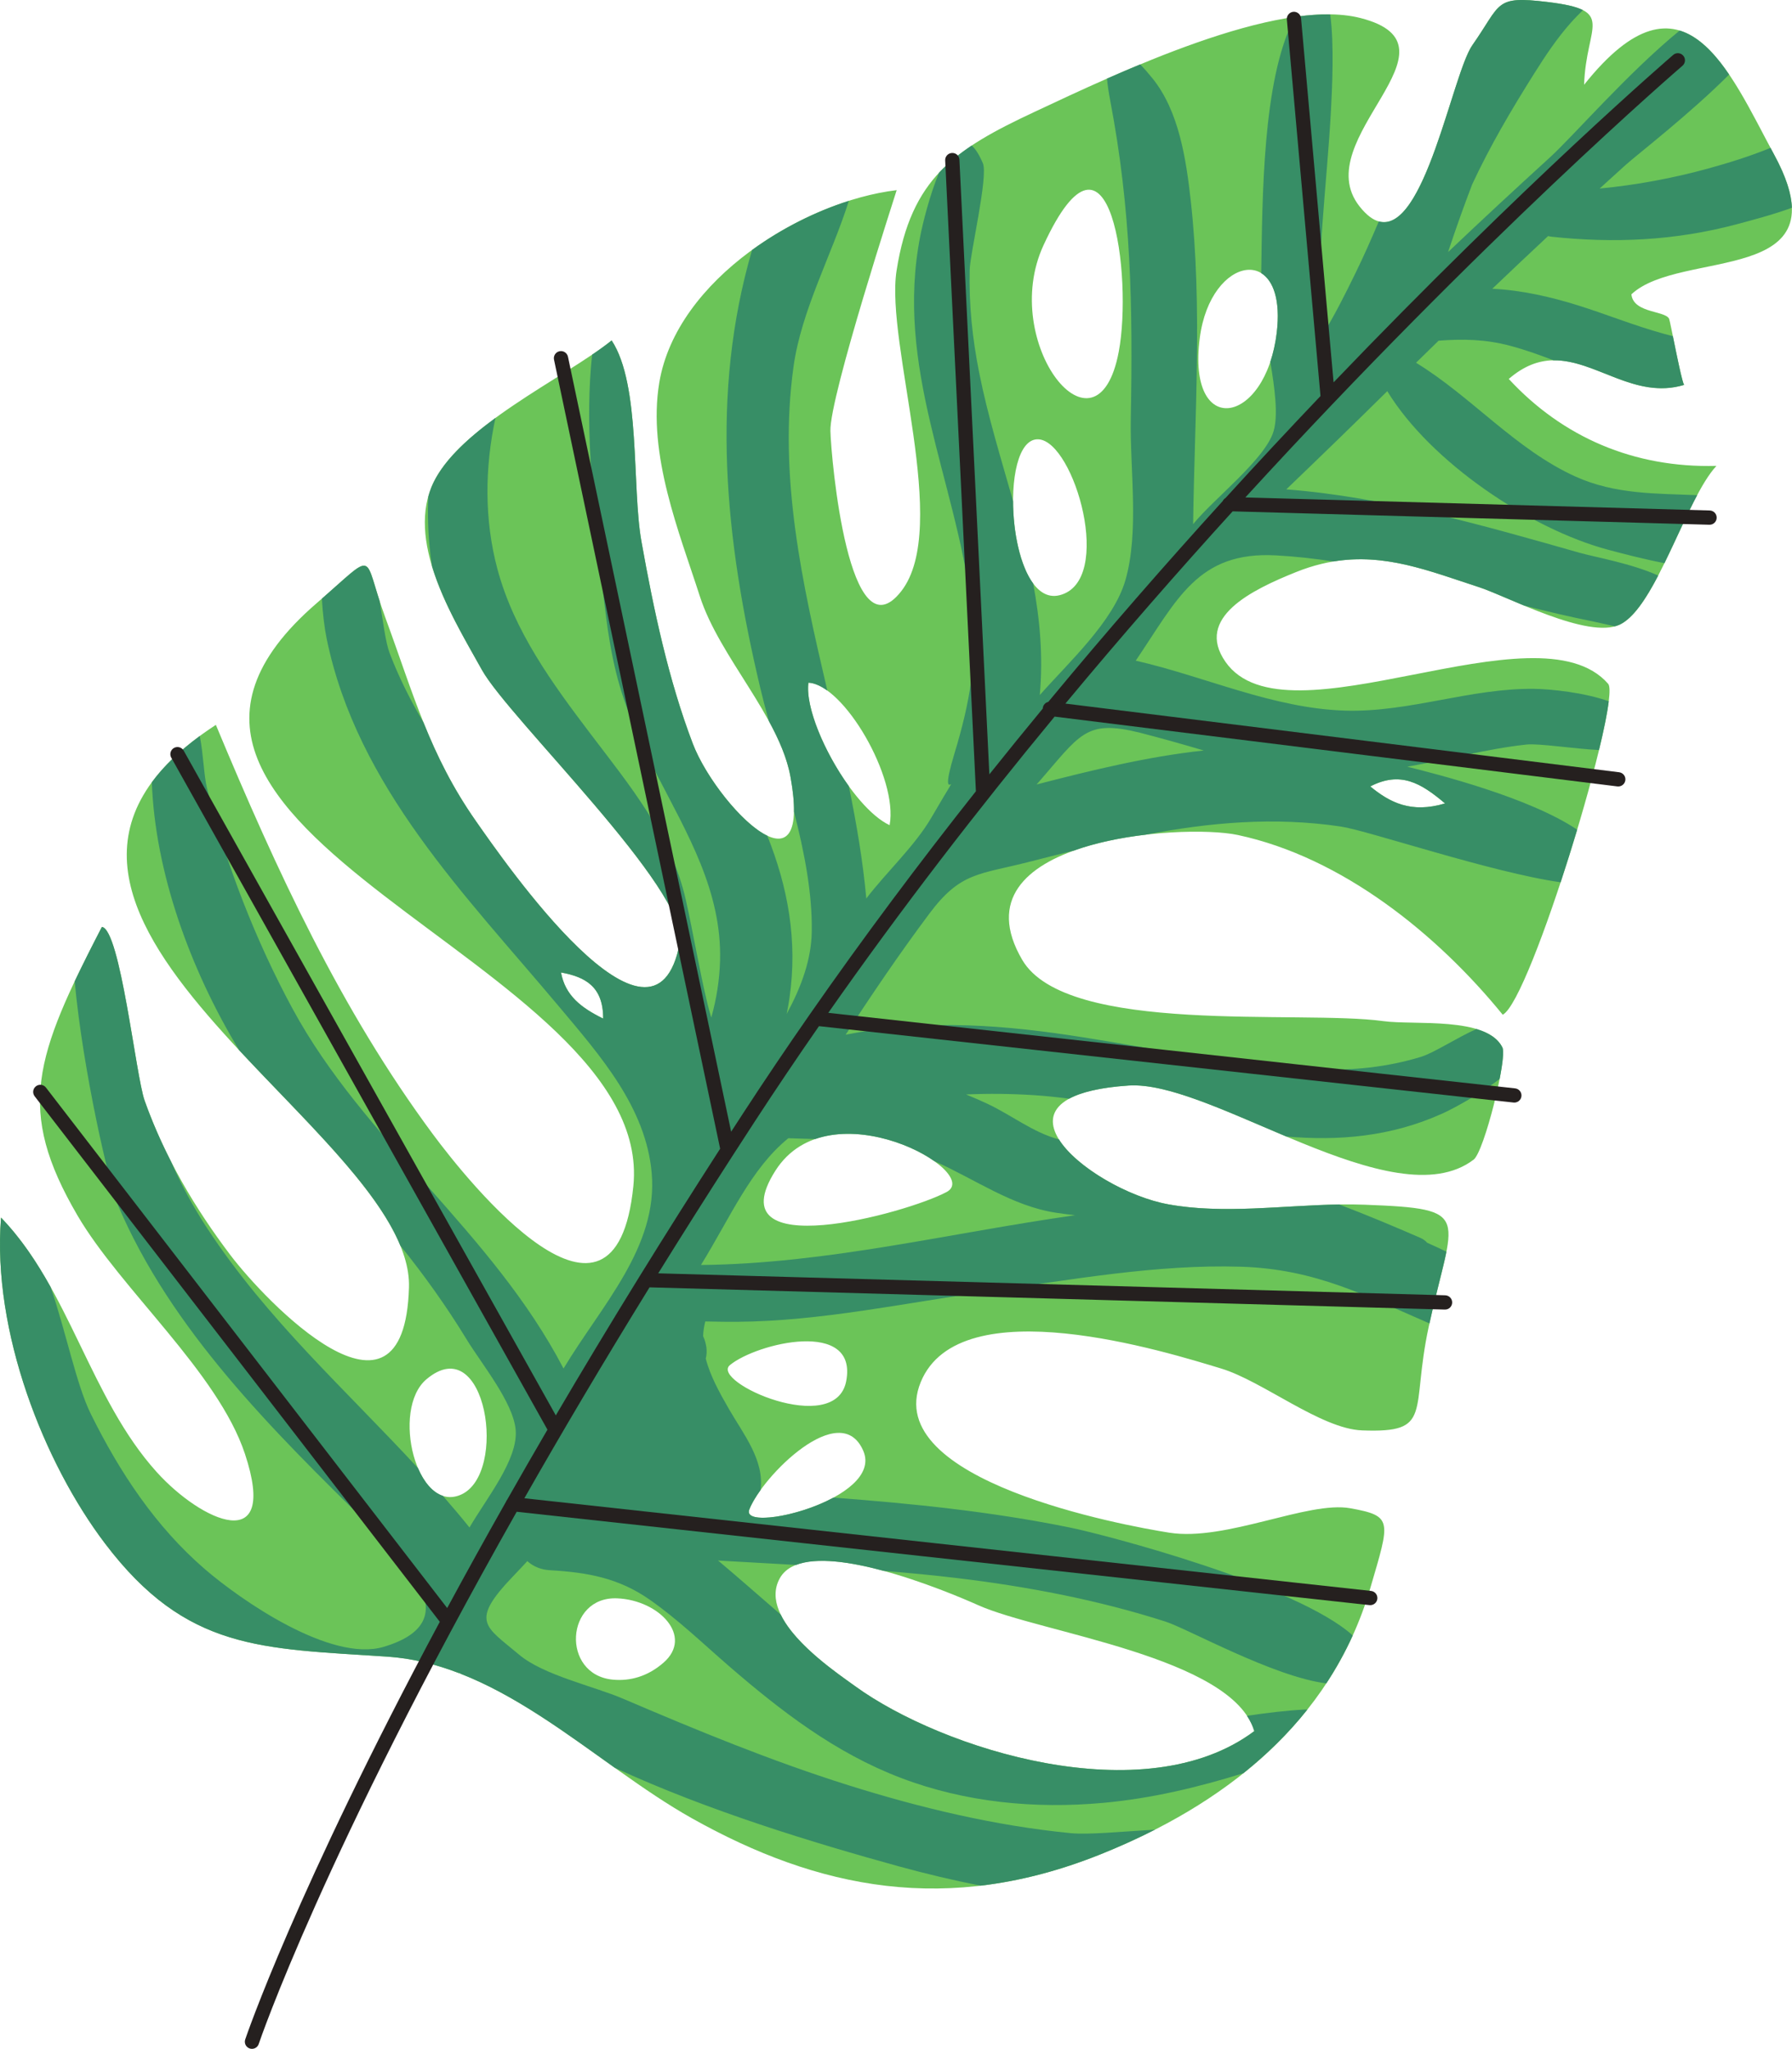
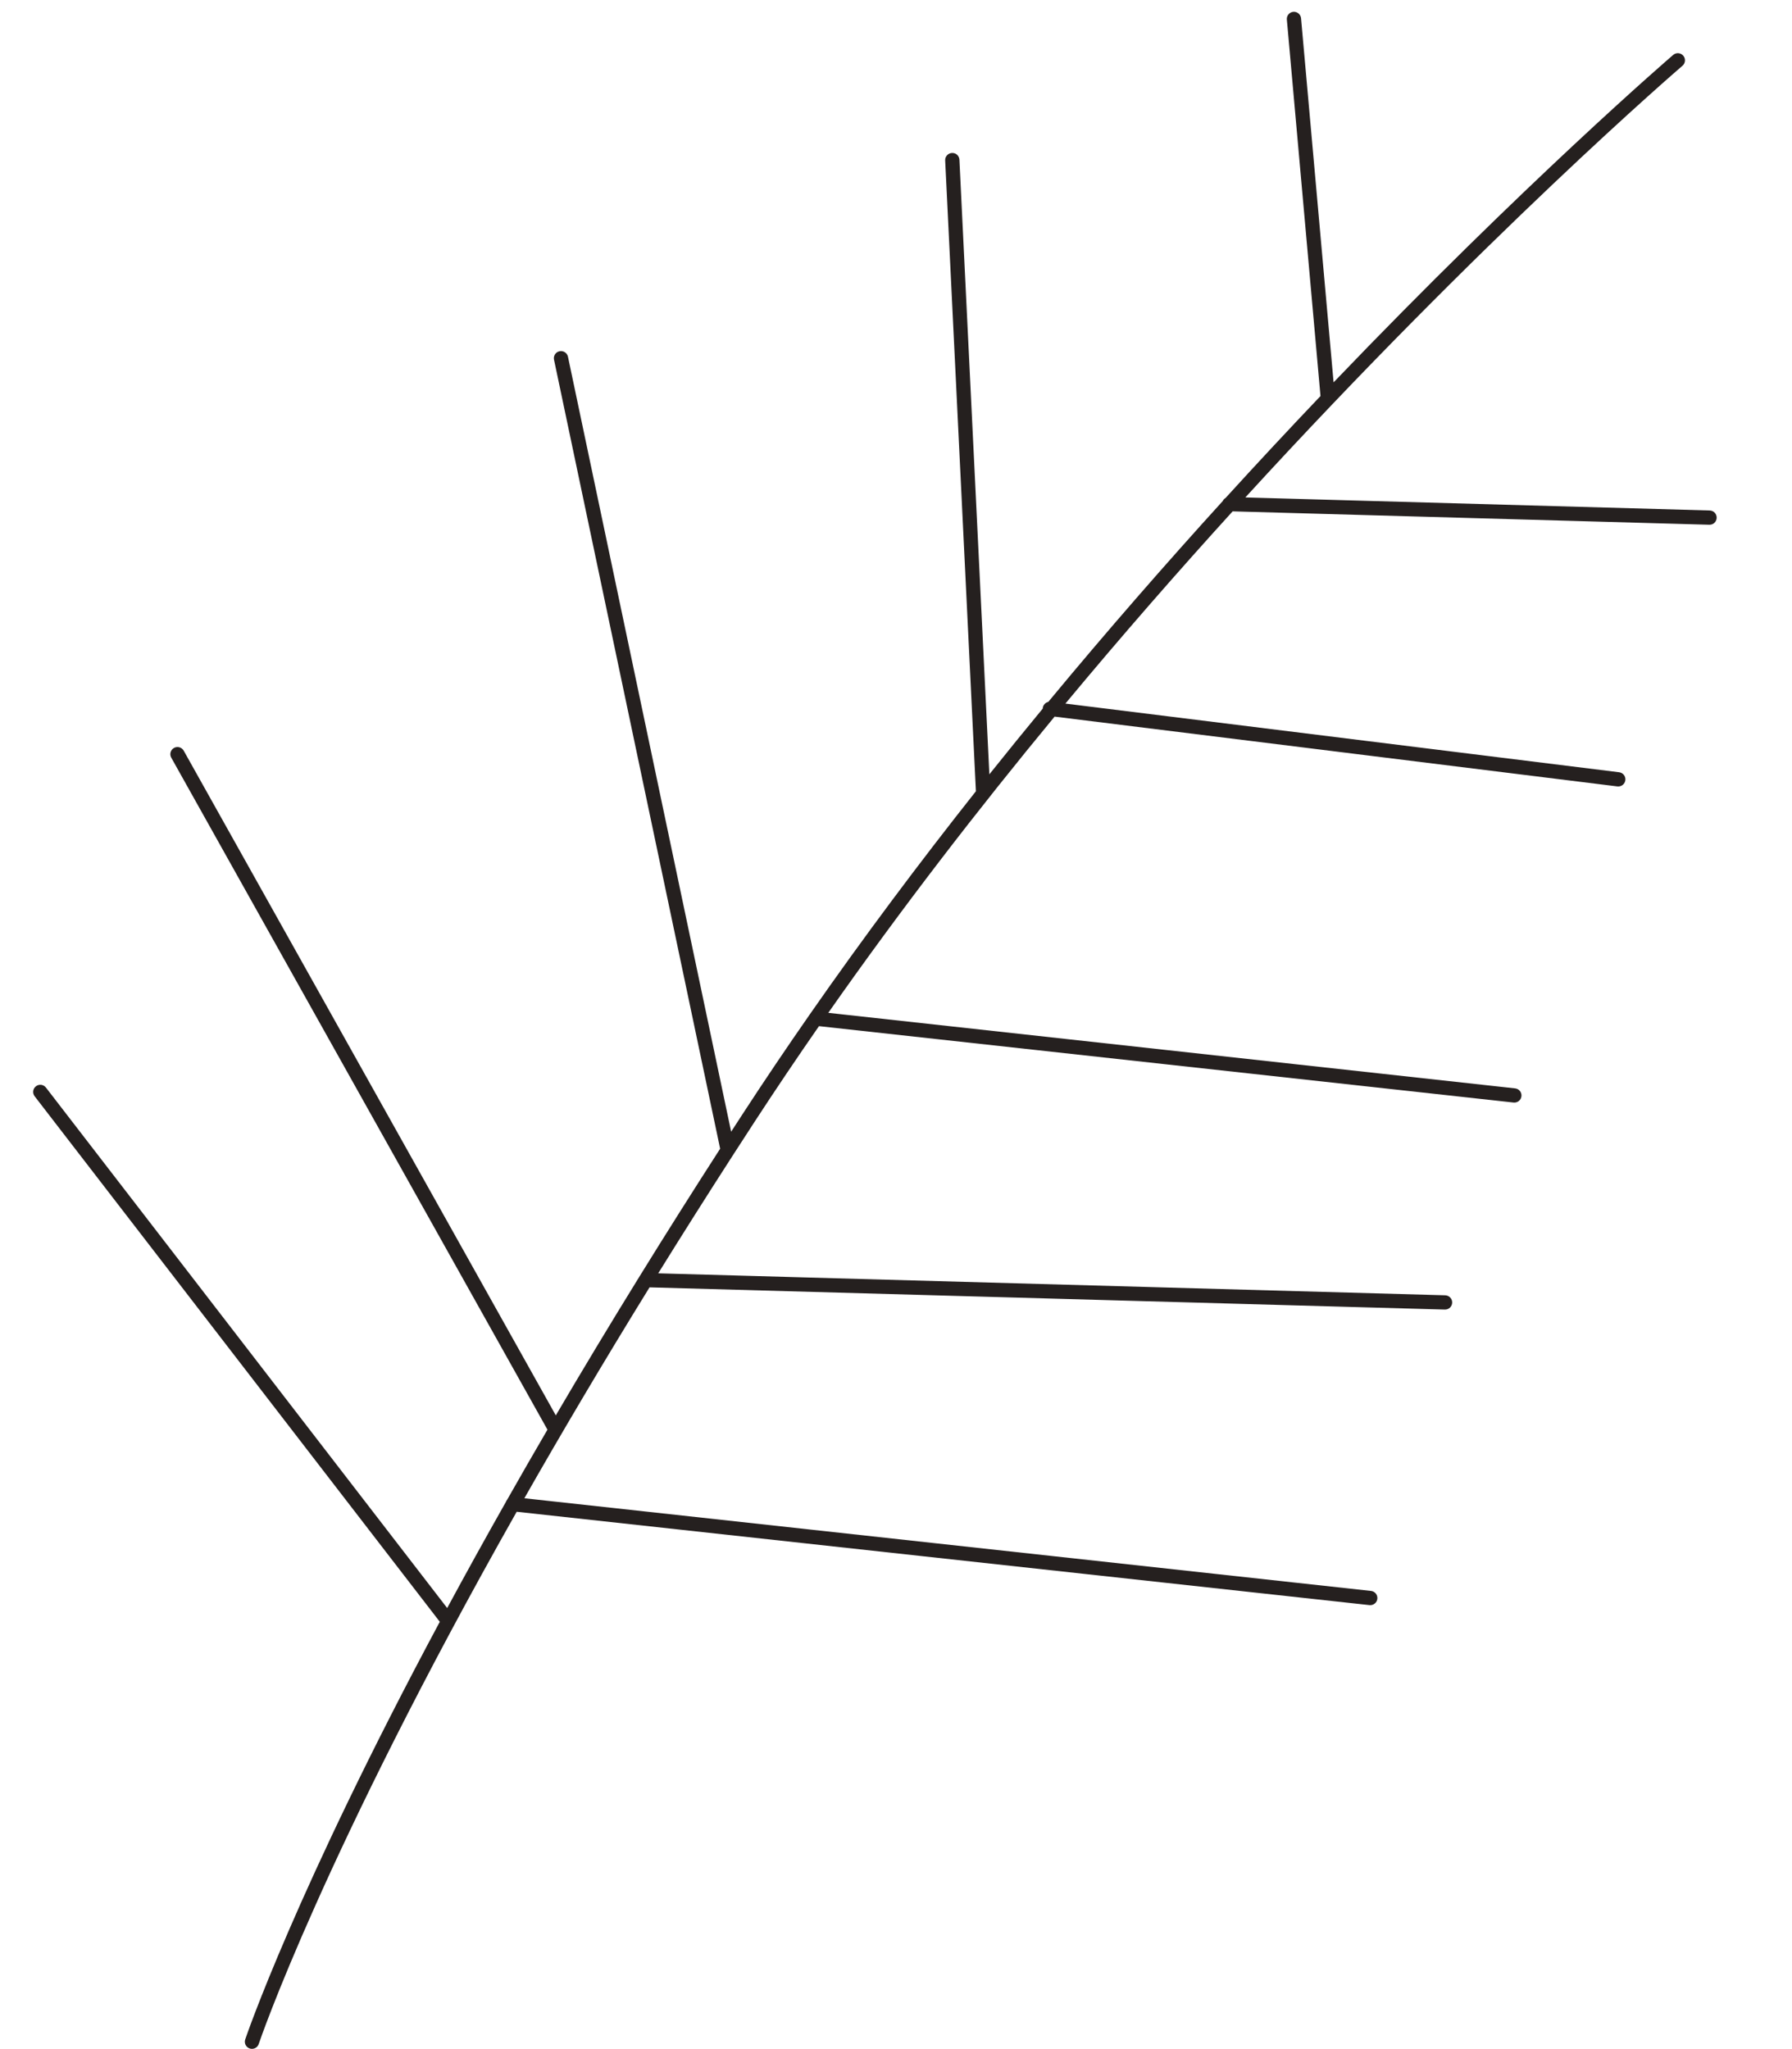
<svg xmlns="http://www.w3.org/2000/svg" fill="#000000" height="500" preserveAspectRatio="xMidYMid meet" version="1" viewBox="0.0 0.0 437.4 500.0" width="437.4" zoomAndPan="magnify">
  <defs>
    <clipPath id="a">
-       <path d="M 0 0 L 437.379 0 L 437.379 461 L 0 461 Z M 0 0" />
-     </clipPath>
+       </clipPath>
  </defs>
  <g>
    <g clip-path="url(#a)">
      <g id="change1_1">
        <path d="M 311.633 81.188 C 308.91 103.879 289.625 107.133 292.855 82.418 C 295.504 62.172 314.297 58.98 311.633 81.188 Z M 352.715 196.07 C 344.375 198.555 339.223 195.828 334.457 191.918 C 341.816 188.117 346.82 191.066 352.715 196.07 Z M 273.074 85.816 C 267.762 114.051 243.73 83.629 254.695 59.867 C 271.09 24.332 276.473 67.766 273.074 85.816 Z M 258.656 145.25 C 245.891 148.52 243.402 106.523 253.523 107.215 C 262.246 107.812 272.066 141.812 258.656 145.25 Z M 231.055 290.895 C 221.191 296.164 174.551 308.836 189.262 285.695 C 202.508 264.863 240.09 286.062 231.055 290.895 Z M 238.766 391.73 C 253.867 398.496 300.84 404.312 306.152 422.461 C 279.367 442.539 229.906 426.883 208.723 411.496 C 203.383 407.617 184.859 395.32 190.293 385.238 C 196.59 373.555 232.402 388.883 238.766 391.73 Z M 178.168 333.129 C 184.754 327.723 209.484 321.809 206.543 337.066 C 203.883 350.883 173.215 337.191 178.168 333.129 Z M 182.887 368.402 C 185.93 360.402 205.145 341.004 210.73 354.098 C 215.789 365.953 180.594 374.422 182.887 368.402 Z M 197.32 166.602 C 205.895 166.984 219.297 189.809 217.141 201.375 C 207.941 197.059 196.129 175.797 197.32 166.602 Z M 161.949 405.766 C 158.082 409.133 153.801 410.293 149.598 409.902 C 136.887 408.723 137.938 389.484 150.688 390.059 C 160.898 390.52 169.328 399.34 161.949 405.766 Z M 112.461 364.781 C 101.68 369.438 95.352 343.98 104.082 336.602 C 118.695 324.246 124.129 359.742 112.461 364.781 Z M 136.93 237.32 C 142.906 238.395 147.254 240.801 147.223 248.578 C 141.871 245.941 137.969 242.988 136.93 237.32 Z M 433.09 37.832 C 422.098 17.492 411.109 -10.043 386.656 20.684 C 387.129 5.973 394.676 2.535 377.648 0.48 C 364.645 -1.086 366.539 0.852 359.391 11.012 C 353.871 18.852 345.898 68.246 331.82 50.34 C 318.918 33.926 358.875 11.246 332.059 4.398 C 311.711 -0.797 272.617 17.891 252.418 27.348 C 233.016 36.426 222.363 43.52 218.84 66.035 C 216.035 83.969 232.16 128.676 219.977 144.285 C 207.223 160.629 202.855 112.008 202.691 105.148 C 202.488 96.688 218.887 46.445 218.863 46.406 C 196.242 49.094 165.129 68.098 160.918 93.391 C 157.988 110.996 165.867 130.094 170.809 145.477 C 175.578 160.32 190.301 174.887 192.953 189.617 C 198.57 220.781 174.711 196.195 169.086 181.438 C 163.188 165.957 159.551 148.871 156.566 132.145 C 154.172 118.73 156.434 93.914 149.293 83.082 C 138.113 92.121 111.227 104.305 105.297 118.906 C 99.434 133.344 111.094 151.684 117.617 163.461 C 124.156 175.266 168.262 217.379 165.941 230.008 C 159.77 263.551 122.77 209.805 116.203 200.438 C 104.836 184.215 100.961 169.484 94.035 150.664 C 88.223 134.879 92.465 134.113 77.305 147.191 C 12.59 203.023 160.145 234.324 154.594 289.445 C 150.199 333.105 114.453 288.66 105.613 276.727 C 83.207 246.477 67.586 212.613 52.691 176.898 C -16.273 221.77 100.926 275.547 99.824 314.164 C 98.711 353.258 64.617 317.359 56.242 306.297 C 47.633 294.914 40.289 282.578 35.309 268.625 C 33.133 262.531 29.371 226.824 24.871 226.203 C 8.484 257.883 3.828 270.797 18.902 296.605 C 29.422 314.609 53.195 334.895 59.793 354.82 C 68.129 380 49.168 371.32 38.258 359.25 C 21.965 341.23 16.914 314.379 0.25 297.141 C -1.961 324.965 10.762 357.066 25.641 376.68 C 45.531 402.895 63.785 402.238 94.48 404.281 C 122.637 406.156 145.09 430.387 168.902 443.742 C 199.668 461 231.32 467.48 268.637 452.52 C 298.094 440.707 324.734 420.824 334.473 387.543 C 339.305 371.023 340.051 369.969 329.602 368.074 C 319.254 366.203 299.238 376.219 285.402 374.035 C 274.273 372.281 214.863 361.379 224.734 337.293 C 234.262 314.055 284.91 329.988 298.086 333.98 C 308.215 337.051 322.402 348.691 332.461 349.074 C 350.016 349.746 344.234 344.621 348.73 323.766 C 354.641 296.387 360.043 295.02 333.152 294 C 317.332 293.398 300.66 296.699 285.199 293.914 C 266.688 290.582 237.629 267.496 275.445 264.914 C 295.848 263.52 340.246 297.832 359.695 282.992 C 362.258 281.039 367.969 258.145 366.711 255.617 C 362.906 247.98 345.258 250.242 337.613 249.191 C 317.324 246.395 260.328 252.781 249.496 234.223 C 232.316 204.781 288.426 200.848 302.137 203.773 C 327.574 209.203 350.77 227.949 366.793 247.633 C 373.609 244.18 395.852 170.688 392.527 166.875 C 375.176 147.012 313.844 182.648 299.117 161.512 C 291.594 150.715 305.535 143.953 316.348 139.609 C 333.207 132.836 346.152 138.465 361.02 143.297 C 368.02 145.574 387.609 156.121 395.367 152.422 C 404.242 148.184 411.496 121.695 418.957 113.695 C 398.789 114.234 381.387 106.676 368.266 92.48 C 383.227 79.523 394.969 98.836 411.07 93.926 C 410.383 93.137 407.488 77.402 407.488 78.211 C 407.488 75.684 398.68 76.738 398.203 71.828 C 410.164 60.586 450.484 70.012 433.09 37.832" fill="#6bc458" />
      </g>
      <g id="change2_1">
-         <path d="M 278.254 178.812 C 283.469 180.164 288.652 181.609 293.812 183.148 C 280.004 184.645 266.445 187.973 253.02 191.441 C 263.719 179.266 264.773 175.469 278.254 178.812 Z M 352.715 196.07 C 344.375 198.555 339.223 195.828 334.457 191.918 C 341.816 188.117 346.82 191.066 352.715 196.07 Z M 228.035 283.352 C 237.973 287.734 246.996 294.336 257.809 295.965 C 259.344 296.195 260.883 296.391 262.418 296.566 C 231.98 300.855 201.848 308.418 171.094 308.707 C 178.27 297.078 183.223 285.254 192.418 277.773 C 194.605 277.84 196.797 277.895 198.98 277.973 C 208.895 274.516 221.484 278.699 228.035 283.352 Z M 136.93 237.32 C 142.902 238.395 147.254 240.801 147.223 248.578 C 141.871 245.941 137.969 242.988 136.93 237.32 Z M 378.605 57.758 C 393.953 59.422 408.922 58.73 423.906 54.727 C 427.613 53.734 432.484 52.473 437.367 50.711 C 437.27 47.375 435.98 43.18 433.09 37.832 C 432.781 37.258 432.469 36.676 432.156 36.09 C 427.199 38.109 422.07 39.715 416.918 41.133 C 408.348 43.488 399.402 45.16 390.449 46.008 C 392.539 44.098 394.637 42.191 396.742 40.301 C 399.598 37.73 412.516 27.766 422.059 18.188 C 418.5 12.949 414.578 8.852 409.984 7.453 C 397.523 17.609 383.859 33.363 378.363 38.367 C 370 45.988 361.672 53.691 353.453 61.516 C 355.289 55.961 357.242 50.457 359.336 45 C 363.707 35.602 368.93 26.75 374.457 17.973 C 377.199 13.617 380.023 9.352 383.453 5.504 C 384.398 4.441 385.391 3.453 386.367 2.469 C 384.691 1.613 381.961 1.004 377.648 0.48 C 364.645 -1.086 366.539 0.852 359.391 11.012 C 354.52 17.926 347.742 57.176 336.547 54.035 C 334.719 58.328 332.84 62.602 330.781 66.797 C 328.242 71.98 325.676 77.133 322.621 82.035 C 322.512 82.215 322.395 82.391 322.277 82.57 C 321.164 64.07 323.879 45.324 324.871 26.91 C 325.125 22.176 325.699 10.645 324.676 3.52 C 321.977 3.484 319.105 3.691 316.098 4.117 C 316.012 4.285 315.922 4.445 315.836 4.617 C 308.133 19.586 308.141 48.227 307.844 66.66 C 310.73 68.426 312.598 73.129 311.633 81.188 C 311.316 83.828 310.766 86.195 310.062 88.297 C 311.16 94.852 312.012 101.27 310.871 105.199 C 308.883 112.051 296.078 121.859 291.227 127.918 C 291.559 101.852 293.539 74.797 290.629 48.84 C 289.52 38.973 287.797 27.156 281.32 19.148 C 280.23 17.801 279.238 16.664 278.324 15.707 C 275.551 16.855 272.832 18.023 270.203 19.184 C 270.344 20.773 270.609 22.555 270.973 24.469 C 276.086 51.25 276.531 74.523 276.008 102.195 C 275.773 114.52 278.113 129.77 274.688 141.613 C 271.773 151.684 260.812 161.676 253.797 169.621 C 254.645 160.203 253.828 151.207 252.18 142.391 C 248.953 138.039 247.277 129.742 247.273 122.297 C 244.34 111.93 241.105 101.562 238.973 90.797 C 237.336 82.531 236.473 74.242 236.688 65.812 C 236.785 61.867 241.246 43.023 239.91 39.859 C 238.996 37.695 238.082 36.312 237.18 35.52 C 234.152 37.531 231.496 39.691 229.199 42.164 C 226.906 47.629 225.219 54.574 224.633 57.551 C 218.352 89.484 233.156 116.766 237.062 147.598 C 238.738 160.82 236.75 171.379 232.941 183.973 C 228.121 199.926 237.082 182.742 227.398 199.422 C 223.305 206.473 216.391 212.781 211.453 219.266 C 210.613 210.074 209.055 200.945 207.184 191.848 C 201.262 183.641 196.547 172.574 197.32 166.602 C 198.758 166.664 200.328 167.371 201.941 168.535 C 195.848 142.461 189.949 116.375 193.688 89.473 C 195.594 75.746 202.977 62.34 207.191 49.016 C 199.188 51.559 190.902 55.672 183.566 61.008 C 173.328 96.148 176.941 131.539 185.57 167.879 C 186.195 170.508 186.906 173.203 187.656 175.945 C 190.145 180.496 192.133 185.047 192.953 189.617 C 193.586 193.105 193.84 195.891 193.797 198.074 C 196.344 208.016 198.297 218.023 198.137 227.422 C 198.02 234.281 195.531 240.949 192.023 247.426 C 192.277 246.156 192.508 244.883 192.695 243.598 C 194.727 229.535 192.328 216.551 187.281 203.941 C 181.074 201.008 172.23 189.688 169.086 181.438 C 163.188 165.957 159.551 148.871 156.566 132.145 C 154.172 118.73 156.434 93.914 149.293 83.082 C 147.918 84.191 146.305 85.352 144.523 86.559 C 142.785 103.043 144.531 119.637 146.328 136.223 C 147.34 145.559 148.125 154.984 150.379 164.129 C 152.523 172.816 156.246 181.109 160.332 189.039 C 167.797 203.531 176.168 217.48 175.758 234.332 C 175.641 239.039 174.902 243.766 173.609 248.324 C 173.262 247.152 172.938 245.996 172.664 244.879 C 170.637 236.484 169.277 227.965 167.379 219.551 C 163.836 203.855 153.66 191.652 144.164 179.125 C 134.797 166.77 125.465 154.027 121.402 138.832 C 118.195 126.84 118.312 114.125 120.934 101.996 C 113.859 107.18 107.766 112.832 105.297 118.906 C 105 119.637 104.762 120.379 104.551 121.129 C 104.332 125.727 104.48 130.379 105.031 135.074 C 105.156 136.137 105.301 137.191 105.465 138.242 C 108.27 147.496 113.812 156.594 117.617 163.461 C 124.156 175.266 168.262 217.379 165.941 230.008 C 159.77 263.551 122.77 209.805 116.203 200.438 C 110.473 192.258 106.645 184.457 103.371 176.32 C 100.195 170.922 97.367 165.324 95.133 159.469 C 94.062 156.652 93.488 151.496 92.668 146.703 C 88.961 135.234 90.934 135.301 78.574 146.09 C 78.754 149.766 79.227 153.391 79.746 155.926 C 87.191 192.059 113.715 218.52 136.523 245.73 C 146.484 257.609 157.66 270.223 159.07 286.266 C 160.652 304.297 146.859 318.488 137.547 333.969 C 120.145 300.566 88.855 278.348 71.414 246.184 C 62.484 229.719 54.949 210.52 50.508 192.289 C 49.766 189.254 49.648 184.133 48.766 179.617 C 43.707 183.328 39.855 187.098 37.059 190.91 C 37.859 212.785 46.324 236.395 58.363 256.277 C 74.027 273.113 91.719 289.371 97.715 303.973 C 103.562 311.234 108.996 318.832 113.93 326.918 C 117.566 332.871 125.25 342.207 125.863 348.906 C 126.523 356.137 118.777 365.574 114.594 372.77 C 112.477 370.133 110.301 367.57 108.09 365.039 C 105.543 364.199 103.453 361.617 102.031 358.285 C 84.426 339.199 65.156 322.012 50.566 299.734 C 47.09 294.43 44.195 289.027 41.762 283.492 C 39.324 278.734 37.152 273.793 35.309 268.625 C 33.133 262.531 29.371 226.824 24.871 226.203 C 22.371 231.031 20.152 235.418 18.23 239.484 C 20.246 261.465 26.734 289.289 28.715 293.938 C 41.754 324.586 66.582 349.105 89.891 371.961 C 99.332 381.215 114.094 395.797 93.656 401.891 C 80.715 405.75 58.773 390.48 50.031 382.953 C 37.953 372.562 29.125 359.156 22.125 344.977 C 18.66 337.949 16.055 324.859 12.367 314.105 C 8.934 307.945 5.082 302.137 0.25 297.141 C -1.961 324.965 10.762 357.066 25.641 376.68 C 45.531 402.895 63.785 402.238 94.48 404.281 C 100.598 404.691 106.441 406.152 112.09 408.328 C 112.109 408.293 112.129 408.254 112.145 408.219 C 112.242 408.305 112.348 408.383 112.441 408.469 C 125.758 413.672 137.98 422.809 150.07 431.414 C 172.98 441.965 198.582 449.727 219.402 455.465 C 225.977 457.273 232.629 458.855 239.328 460.176 C 248.742 459.066 258.48 456.594 268.637 452.52 C 273.148 450.711 277.594 448.711 281.922 446.504 C 273.609 446.996 265.656 447.785 261.27 447.355 C 242.809 445.535 224.734 441.215 207.062 435.66 C 188.312 429.766 170.145 422.277 152.09 414.555 C 144.926 411.488 132.652 408.824 126.695 403.793 C 118.422 396.805 114.508 395.824 125.391 384.508 C 126.809 383.031 127.875 381.883 128.711 380.977 C 130.09 382.223 131.926 383.062 134.234 383.195 C 143.348 383.723 150.945 385.055 158.559 390.367 C 165.422 395.156 171.551 401.07 177.867 406.539 C 190.691 417.633 203.898 427.781 219.879 433.875 C 235.59 439.867 252.594 441.484 269.262 439.969 C 281.188 438.883 292.375 436.164 303.492 432.738 C 309.234 428.148 314.5 423.004 319.102 417.215 C 318.906 417.207 318.723 417.184 318.516 417.191 C 313.758 417.441 309.051 418.027 304.363 418.734 C 305.148 419.918 305.77 421.156 306.152 422.461 C 279.367 442.539 229.906 426.883 208.723 411.496 C 204.883 408.707 194.219 401.562 190.559 394.016 C 187.559 391.426 184.582 388.801 181.582 386.223 C 179.504 384.438 177.406 382.609 175.262 380.824 C 175.637 380.852 176.016 380.879 176.387 380.898 C 182.359 381.242 188.336 381.562 194.312 381.906 C 199.367 379.938 207.59 381.156 215.668 383.348 C 221.645 383.832 227.617 384.395 233.574 385.109 C 250.816 387.18 267.926 390.43 284.484 395.734 C 289.926 397.48 310.855 409.203 323.727 410.812 C 326.141 407.145 328.309 403.25 330.184 399.113 C 316.547 386.789 269.836 374.543 261.109 372.77 C 242.059 368.898 222.773 366.926 203.43 365.48 C 194.555 370.281 181.461 372.148 182.887 368.402 C 183.395 367.062 184.363 365.402 185.641 363.633 C 186.602 356.289 181.453 350.004 177.891 343.805 C 175.57 339.77 173.336 335.734 172.266 331.551 C 172.719 329.848 172.438 327.852 171.621 326.078 C 171.66 324.898 171.84 323.699 172.145 322.484 C 174.238 322.516 176.754 322.594 179.891 322.57 C 200.371 322.43 220.957 317.945 241.168 315.137 C 261.348 312.328 282.391 308.496 302.863 309.129 C 321.32 309.691 333.719 316.422 348.91 322.965 C 350.617 315.176 352.254 309.547 353.047 305.465 C 351.496 304.699 349.93 303.973 348.344 303.281 C 347.938 302.809 347.402 302.402 346.723 302.105 C 340.113 299.227 333.543 296.469 326.887 293.945 C 312.98 294.164 298.633 296.336 285.199 293.914 C 275.434 292.156 262.738 284.902 258.469 278.059 C 252.16 276.387 246.844 272.086 240.965 269.344 C 239.262 268.547 237.535 267.797 235.797 267.09 C 241.344 266.855 246.914 266.906 252.512 267.273 C 255.336 267.461 258.156 267.758 260.973 268.125 C 263.891 266.535 268.555 265.383 275.445 264.914 C 284.809 264.273 299.23 271.156 313.973 277.355 C 326.723 278.438 339.434 277.461 352.129 271.719 C 354.438 270.672 360.934 267.246 366.039 263.297 C 366.781 259.512 367.125 256.449 366.711 255.617 C 365.594 253.375 363.277 251.988 360.375 251.121 C 355.512 253.281 350.055 256.934 346.805 257.922 C 338.516 260.453 330.055 261.301 321.406 260.957 C 281.336 259.363 247.551 244.508 206.414 252.504 C 212.941 242.457 219.68 232.539 226.855 222.945 C 234.453 212.785 238.945 213.461 251.098 210.352 C 254.777 209.406 258.445 208.48 262.105 207.582 C 267.5 205.641 273.672 204.398 279.629 203.699 C 295.254 200.715 310.961 199.281 327.281 201.711 C 333.922 202.695 364.223 212.973 380.926 215.312 C 382.316 211.09 383.684 206.746 384.965 202.477 C 373.27 194.598 350.789 188.941 343.492 187.102 C 353.223 185.445 362.809 182.738 372.637 181.695 C 375.605 181.379 384.449 182.77 390.293 183.035 C 391.477 178.164 392.316 174.027 392.672 171.145 C 386.793 169.008 378.477 168.156 374.477 168.105 C 358.953 167.91 343.973 173.867 328.422 173.422 C 310.766 172.91 294.219 165.109 277.215 161.23 C 287.324 146.336 292.32 134.5 311.441 135.535 C 316.137 135.789 320.809 136.312 325.465 137.02 C 338.133 134.922 348.941 139.371 361.02 143.297 C 363.488 144.102 367.52 145.93 372.047 147.801 C 377.621 149.207 383.195 150.531 388.773 151.641 C 389.93 151.867 391.875 152.363 394.16 152.848 C 394.586 152.734 394.992 152.598 395.367 152.422 C 398.688 150.836 401.781 146.137 404.742 140.461 C 398.277 137.512 389.297 135.961 385.566 134.902 C 362.512 128.348 337.934 121.258 313.961 119.426 C 322.234 111.488 330.465 103.52 338.613 95.457 C 349.156 112.777 373.547 129.105 392.492 134.152 C 396.328 135.176 401.211 136.457 406.27 137.434 C 409.004 131.852 411.641 125.738 414.254 120.84 C 404.316 120.422 394.254 120.688 384.547 116.297 C 369.941 109.691 359.184 96.812 345.633 88.523 C 347.457 86.723 349.305 84.941 351.137 83.145 C 357.004 82.695 362.512 82.773 368.52 84.363 C 372.148 85.32 375.68 86.578 379.176 87.934 C 389.477 87.785 399.062 97.586 411.07 93.926 C 410.621 93.41 409.234 86.535 408.324 82.043 C 407.551 81.844 406.777 81.637 406.016 81.426 C 398.879 79.465 392.008 76.656 384.945 74.453 C 378.656 72.496 371.414 70.797 364.242 70.473 C 368.762 66.156 373.305 61.867 377.871 57.605 C 378.113 57.66 378.344 57.727 378.605 57.758" fill="#378e66" />
+         <path d="M 278.254 178.812 C 283.469 180.164 288.652 181.609 293.812 183.148 C 280.004 184.645 266.445 187.973 253.02 191.441 C 263.719 179.266 264.773 175.469 278.254 178.812 Z M 352.715 196.07 C 344.375 198.555 339.223 195.828 334.457 191.918 C 341.816 188.117 346.82 191.066 352.715 196.07 Z M 228.035 283.352 C 237.973 287.734 246.996 294.336 257.809 295.965 C 259.344 296.195 260.883 296.391 262.418 296.566 C 231.98 300.855 201.848 308.418 171.094 308.707 C 178.27 297.078 183.223 285.254 192.418 277.773 C 194.605 277.84 196.797 277.895 198.98 277.973 C 208.895 274.516 221.484 278.699 228.035 283.352 Z M 136.93 237.32 C 142.902 238.395 147.254 240.801 147.223 248.578 C 141.871 245.941 137.969 242.988 136.93 237.32 Z M 378.605 57.758 C 393.953 59.422 408.922 58.73 423.906 54.727 C 427.613 53.734 432.484 52.473 437.367 50.711 C 437.27 47.375 435.98 43.18 433.09 37.832 C 432.781 37.258 432.469 36.676 432.156 36.09 C 427.199 38.109 422.07 39.715 416.918 41.133 C 408.348 43.488 399.402 45.16 390.449 46.008 C 392.539 44.098 394.637 42.191 396.742 40.301 C 399.598 37.73 412.516 27.766 422.059 18.188 C 418.5 12.949 414.578 8.852 409.984 7.453 C 397.523 17.609 383.859 33.363 378.363 38.367 C 370 45.988 361.672 53.691 353.453 61.516 C 355.289 55.961 357.242 50.457 359.336 45 C 363.707 35.602 368.93 26.75 374.457 17.973 C 377.199 13.617 380.023 9.352 383.453 5.504 C 384.398 4.441 385.391 3.453 386.367 2.469 C 384.691 1.613 381.961 1.004 377.648 0.48 C 364.645 -1.086 366.539 0.852 359.391 11.012 C 354.52 17.926 347.742 57.176 336.547 54.035 C 334.719 58.328 332.84 62.602 330.781 66.797 C 328.242 71.98 325.676 77.133 322.621 82.035 C 322.512 82.215 322.395 82.391 322.277 82.57 C 321.164 64.07 323.879 45.324 324.871 26.91 C 325.125 22.176 325.699 10.645 324.676 3.52 C 321.977 3.484 319.105 3.691 316.098 4.117 C 316.012 4.285 315.922 4.445 315.836 4.617 C 308.133 19.586 308.141 48.227 307.844 66.66 C 310.73 68.426 312.598 73.129 311.633 81.188 C 311.316 83.828 310.766 86.195 310.062 88.297 C 311.16 94.852 312.012 101.27 310.871 105.199 C 308.883 112.051 296.078 121.859 291.227 127.918 C 291.559 101.852 293.539 74.797 290.629 48.84 C 289.52 38.973 287.797 27.156 281.32 19.148 C 280.23 17.801 279.238 16.664 278.324 15.707 C 275.551 16.855 272.832 18.023 270.203 19.184 C 270.344 20.773 270.609 22.555 270.973 24.469 C 276.086 51.25 276.531 74.523 276.008 102.195 C 275.773 114.52 278.113 129.77 274.688 141.613 C 271.773 151.684 260.812 161.676 253.797 169.621 C 254.645 160.203 253.828 151.207 252.18 142.391 C 248.953 138.039 247.277 129.742 247.273 122.297 C 244.34 111.93 241.105 101.562 238.973 90.797 C 237.336 82.531 236.473 74.242 236.688 65.812 C 236.785 61.867 241.246 43.023 239.91 39.859 C 238.996 37.695 238.082 36.312 237.18 35.52 C 234.152 37.531 231.496 39.691 229.199 42.164 C 226.906 47.629 225.219 54.574 224.633 57.551 C 218.352 89.484 233.156 116.766 237.062 147.598 C 238.738 160.82 236.75 171.379 232.941 183.973 C 228.121 199.926 237.082 182.742 227.398 199.422 C 223.305 206.473 216.391 212.781 211.453 219.266 C 210.613 210.074 209.055 200.945 207.184 191.848 C 201.262 183.641 196.547 172.574 197.32 166.602 C 198.758 166.664 200.328 167.371 201.941 168.535 C 195.848 142.461 189.949 116.375 193.688 89.473 C 195.594 75.746 202.977 62.34 207.191 49.016 C 199.188 51.559 190.902 55.672 183.566 61.008 C 173.328 96.148 176.941 131.539 185.57 167.879 C 186.195 170.508 186.906 173.203 187.656 175.945 C 190.145 180.496 192.133 185.047 192.953 189.617 C 193.586 193.105 193.84 195.891 193.797 198.074 C 196.344 208.016 198.297 218.023 198.137 227.422 C 198.02 234.281 195.531 240.949 192.023 247.426 C 192.277 246.156 192.508 244.883 192.695 243.598 C 194.727 229.535 192.328 216.551 187.281 203.941 C 181.074 201.008 172.23 189.688 169.086 181.438 C 163.188 165.957 159.551 148.871 156.566 132.145 C 154.172 118.73 156.434 93.914 149.293 83.082 C 147.918 84.191 146.305 85.352 144.523 86.559 C 142.785 103.043 144.531 119.637 146.328 136.223 C 147.34 145.559 148.125 154.984 150.379 164.129 C 152.523 172.816 156.246 181.109 160.332 189.039 C 167.797 203.531 176.168 217.48 175.758 234.332 C 175.641 239.039 174.902 243.766 173.609 248.324 C 173.262 247.152 172.938 245.996 172.664 244.879 C 170.637 236.484 169.277 227.965 167.379 219.551 C 163.836 203.855 153.66 191.652 144.164 179.125 C 134.797 166.77 125.465 154.027 121.402 138.832 C 118.195 126.84 118.312 114.125 120.934 101.996 C 113.859 107.18 107.766 112.832 105.297 118.906 C 105 119.637 104.762 120.379 104.551 121.129 C 104.332 125.727 104.48 130.379 105.031 135.074 C 105.156 136.137 105.301 137.191 105.465 138.242 C 108.27 147.496 113.812 156.594 117.617 163.461 C 124.156 175.266 168.262 217.379 165.941 230.008 C 159.77 263.551 122.77 209.805 116.203 200.438 C 110.473 192.258 106.645 184.457 103.371 176.32 C 100.195 170.922 97.367 165.324 95.133 159.469 C 94.062 156.652 93.488 151.496 92.668 146.703 C 88.961 135.234 90.934 135.301 78.574 146.09 C 78.754 149.766 79.227 153.391 79.746 155.926 C 87.191 192.059 113.715 218.52 136.523 245.73 C 146.484 257.609 157.66 270.223 159.07 286.266 C 160.652 304.297 146.859 318.488 137.547 333.969 C 120.145 300.566 88.855 278.348 71.414 246.184 C 62.484 229.719 54.949 210.52 50.508 192.289 C 49.766 189.254 49.648 184.133 48.766 179.617 C 43.707 183.328 39.855 187.098 37.059 190.91 C 37.859 212.785 46.324 236.395 58.363 256.277 C 74.027 273.113 91.719 289.371 97.715 303.973 C 103.562 311.234 108.996 318.832 113.93 326.918 C 117.566 332.871 125.25 342.207 125.863 348.906 C 126.523 356.137 118.777 365.574 114.594 372.77 C 112.477 370.133 110.301 367.57 108.09 365.039 C 105.543 364.199 103.453 361.617 102.031 358.285 C 84.426 339.199 65.156 322.012 50.566 299.734 C 47.09 294.43 44.195 289.027 41.762 283.492 C 39.324 278.734 37.152 273.793 35.309 268.625 C 33.133 262.531 29.371 226.824 24.871 226.203 C 22.371 231.031 20.152 235.418 18.23 239.484 C 20.246 261.465 26.734 289.289 28.715 293.938 C 41.754 324.586 66.582 349.105 89.891 371.961 C 99.332 381.215 114.094 395.797 93.656 401.891 C 80.715 405.75 58.773 390.48 50.031 382.953 C 37.953 372.562 29.125 359.156 22.125 344.977 C 18.66 337.949 16.055 324.859 12.367 314.105 C 8.934 307.945 5.082 302.137 0.25 297.141 C -1.961 324.965 10.762 357.066 25.641 376.68 C 45.531 402.895 63.785 402.238 94.48 404.281 C 100.598 404.691 106.441 406.152 112.09 408.328 C 112.109 408.293 112.129 408.254 112.145 408.219 C 112.242 408.305 112.348 408.383 112.441 408.469 C 125.758 413.672 137.98 422.809 150.07 431.414 C 172.98 441.965 198.582 449.727 219.402 455.465 C 225.977 457.273 232.629 458.855 239.328 460.176 C 248.742 459.066 258.48 456.594 268.637 452.52 C 273.148 450.711 277.594 448.711 281.922 446.504 C 273.609 446.996 265.656 447.785 261.27 447.355 C 242.809 445.535 224.734 441.215 207.062 435.66 C 188.312 429.766 170.145 422.277 152.09 414.555 C 144.926 411.488 132.652 408.824 126.695 403.793 C 118.422 396.805 114.508 395.824 125.391 384.508 C 126.809 383.031 127.875 381.883 128.711 380.977 C 130.09 382.223 131.926 383.062 134.234 383.195 C 143.348 383.723 150.945 385.055 158.559 390.367 C 165.422 395.156 171.551 401.07 177.867 406.539 C 190.691 417.633 203.898 427.781 219.879 433.875 C 235.59 439.867 252.594 441.484 269.262 439.969 C 281.188 438.883 292.375 436.164 303.492 432.738 C 309.234 428.148 314.5 423.004 319.102 417.215 C 318.906 417.207 318.723 417.184 318.516 417.191 C 313.758 417.441 309.051 418.027 304.363 418.734 C 305.148 419.918 305.77 421.156 306.152 422.461 C 279.367 442.539 229.906 426.883 208.723 411.496 C 204.883 408.707 194.219 401.562 190.559 394.016 C 187.559 391.426 184.582 388.801 181.582 386.223 C 179.504 384.438 177.406 382.609 175.262 380.824 C 175.637 380.852 176.016 380.879 176.387 380.898 C 182.359 381.242 188.336 381.562 194.312 381.906 C 199.367 379.938 207.59 381.156 215.668 383.348 C 221.645 383.832 227.617 384.395 233.574 385.109 C 250.816 387.18 267.926 390.43 284.484 395.734 C 289.926 397.48 310.855 409.203 323.727 410.812 C 326.141 407.145 328.309 403.25 330.184 399.113 C 316.547 386.789 269.836 374.543 261.109 372.77 C 194.555 370.281 181.461 372.148 182.887 368.402 C 183.395 367.062 184.363 365.402 185.641 363.633 C 186.602 356.289 181.453 350.004 177.891 343.805 C 175.57 339.77 173.336 335.734 172.266 331.551 C 172.719 329.848 172.438 327.852 171.621 326.078 C 171.66 324.898 171.84 323.699 172.145 322.484 C 174.238 322.516 176.754 322.594 179.891 322.57 C 200.371 322.43 220.957 317.945 241.168 315.137 C 261.348 312.328 282.391 308.496 302.863 309.129 C 321.32 309.691 333.719 316.422 348.91 322.965 C 350.617 315.176 352.254 309.547 353.047 305.465 C 351.496 304.699 349.93 303.973 348.344 303.281 C 347.938 302.809 347.402 302.402 346.723 302.105 C 340.113 299.227 333.543 296.469 326.887 293.945 C 312.98 294.164 298.633 296.336 285.199 293.914 C 275.434 292.156 262.738 284.902 258.469 278.059 C 252.16 276.387 246.844 272.086 240.965 269.344 C 239.262 268.547 237.535 267.797 235.797 267.09 C 241.344 266.855 246.914 266.906 252.512 267.273 C 255.336 267.461 258.156 267.758 260.973 268.125 C 263.891 266.535 268.555 265.383 275.445 264.914 C 284.809 264.273 299.23 271.156 313.973 277.355 C 326.723 278.438 339.434 277.461 352.129 271.719 C 354.438 270.672 360.934 267.246 366.039 263.297 C 366.781 259.512 367.125 256.449 366.711 255.617 C 365.594 253.375 363.277 251.988 360.375 251.121 C 355.512 253.281 350.055 256.934 346.805 257.922 C 338.516 260.453 330.055 261.301 321.406 260.957 C 281.336 259.363 247.551 244.508 206.414 252.504 C 212.941 242.457 219.68 232.539 226.855 222.945 C 234.453 212.785 238.945 213.461 251.098 210.352 C 254.777 209.406 258.445 208.48 262.105 207.582 C 267.5 205.641 273.672 204.398 279.629 203.699 C 295.254 200.715 310.961 199.281 327.281 201.711 C 333.922 202.695 364.223 212.973 380.926 215.312 C 382.316 211.09 383.684 206.746 384.965 202.477 C 373.27 194.598 350.789 188.941 343.492 187.102 C 353.223 185.445 362.809 182.738 372.637 181.695 C 375.605 181.379 384.449 182.77 390.293 183.035 C 391.477 178.164 392.316 174.027 392.672 171.145 C 386.793 169.008 378.477 168.156 374.477 168.105 C 358.953 167.91 343.973 173.867 328.422 173.422 C 310.766 172.91 294.219 165.109 277.215 161.23 C 287.324 146.336 292.32 134.5 311.441 135.535 C 316.137 135.789 320.809 136.312 325.465 137.02 C 338.133 134.922 348.941 139.371 361.02 143.297 C 363.488 144.102 367.52 145.93 372.047 147.801 C 377.621 149.207 383.195 150.531 388.773 151.641 C 389.93 151.867 391.875 152.363 394.16 152.848 C 394.586 152.734 394.992 152.598 395.367 152.422 C 398.688 150.836 401.781 146.137 404.742 140.461 C 398.277 137.512 389.297 135.961 385.566 134.902 C 362.512 128.348 337.934 121.258 313.961 119.426 C 322.234 111.488 330.465 103.52 338.613 95.457 C 349.156 112.777 373.547 129.105 392.492 134.152 C 396.328 135.176 401.211 136.457 406.27 137.434 C 409.004 131.852 411.641 125.738 414.254 120.84 C 404.316 120.422 394.254 120.688 384.547 116.297 C 369.941 109.691 359.184 96.812 345.633 88.523 C 347.457 86.723 349.305 84.941 351.137 83.145 C 357.004 82.695 362.512 82.773 368.52 84.363 C 372.148 85.32 375.68 86.578 379.176 87.934 C 389.477 87.785 399.062 97.586 411.07 93.926 C 410.621 93.41 409.234 86.535 408.324 82.043 C 407.551 81.844 406.777 81.637 406.016 81.426 C 398.879 79.465 392.008 76.656 384.945 74.453 C 378.656 72.496 371.414 70.797 364.242 70.473 C 368.762 66.156 373.305 61.867 377.871 57.605 C 378.113 57.66 378.344 57.727 378.605 57.758" fill="#378e66" />
      </g>
    </g>
    <g id="change3_1">
      <path d="M 419.012 126.367 C 418.984 127.328 418.215 128.082 417.223 128.059 L 300.871 124.789 C 287.621 139.359 273.875 155.066 260.047 171.703 L 395.211 188.461 C 396.164 188.582 396.844 189.449 396.723 190.402 C 396.605 191.355 395.738 192.031 394.781 191.918 L 257.41 174.883 C 238.742 197.484 219.984 221.746 202.168 247.172 L 369.82 265.605 C 370.777 265.711 371.465 266.57 371.359 267.523 C 371.254 268.48 370.402 269.16 369.441 269.062 L 199.898 250.422 C 194.578 258.082 189.352 265.832 184.234 273.68 C 182.5 276.344 180.797 278.973 179.105 281.594 C 179.094 281.609 179.086 281.625 179.07 281.645 C 172.613 291.66 166.477 301.363 160.66 310.742 L 352.766 316.105 C 353.727 316.137 354.48 316.938 354.453 317.895 C 354.426 318.855 353.648 319.605 352.668 319.586 L 158.543 314.164 C 147.16 332.605 137.016 349.773 127.988 365.633 L 334.648 388.25 C 335.602 388.355 336.293 389.215 336.188 390.172 C 336.086 391.125 335.23 391.812 334.27 391.711 L 126.117 368.93 C 78.973 452.234 63.352 498.207 63.152 498.809 C 62.91 499.539 62.23 500 61.5 500 C 61.32 500 61.133 499.973 60.949 499.91 C 60.039 499.605 59.547 498.621 59.852 497.707 C 60.027 497.176 72.207 461.332 107.348 395.781 L 8.457 267.531 C 7.871 266.77 8.012 265.68 8.773 265.094 C 9.531 264.504 10.625 264.645 11.211 265.406 L 109.152 392.426 C 113.578 384.227 118.352 375.586 123.5 366.496 C 123.57 366.297 123.676 366.113 123.809 365.957 C 126.941 360.43 130.211 354.742 133.625 348.895 L 41.801 184.898 C 41.332 184.059 41.629 182.996 42.469 182.527 C 43.309 182.059 44.371 182.359 44.84 183.195 L 135.664 345.41 C 141.973 334.664 148.75 323.395 156.027 311.613 C 156.074 311.523 156.125 311.441 156.184 311.363 C 162.348 301.387 168.879 291.035 175.777 280.332 L 135.227 87.777 C 135.027 86.84 135.629 85.914 136.57 85.719 C 137.512 85.52 138.434 86.121 138.633 87.062 L 178.461 276.184 C 179.402 274.727 180.363 273.25 181.32 271.781 C 186.621 263.645 192.055 255.598 197.578 247.668 C 197.609 247.609 197.648 247.559 197.688 247.508 C 210.801 228.68 224.445 210.477 238.203 193.098 L 230.703 39.152 C 230.656 38.191 231.398 37.379 232.355 37.332 C 233.344 37.277 234.133 38.023 234.18 38.984 L 241.488 188.969 C 245.824 183.539 250.18 178.18 254.52 172.922 C 254.52 172.871 254.523 172.82 254.531 172.773 C 254.621 172.027 255.176 171.449 255.867 171.289 C 270.285 153.883 284.641 137.469 298.441 122.289 C 298.594 121.969 298.84 121.703 299.141 121.523 C 307.078 112.809 314.832 104.504 322.312 96.652 L 314.102 4.773 C 314.016 3.816 314.723 2.969 315.68 2.883 C 316.629 2.801 317.48 3.504 317.566 4.465 L 325.508 93.309 C 372.387 44.395 407.727 13.98 408.406 13.395 C 409.141 12.77 410.238 12.859 410.859 13.59 C 411.484 14.316 411.398 15.418 410.672 16.043 C 409.879 16.719 362.145 57.805 303.969 121.395 L 417.32 124.578 C 418.281 124.605 419.039 125.406 419.012 126.367" fill="#25201f" />
    </g>
  </g>
</svg>